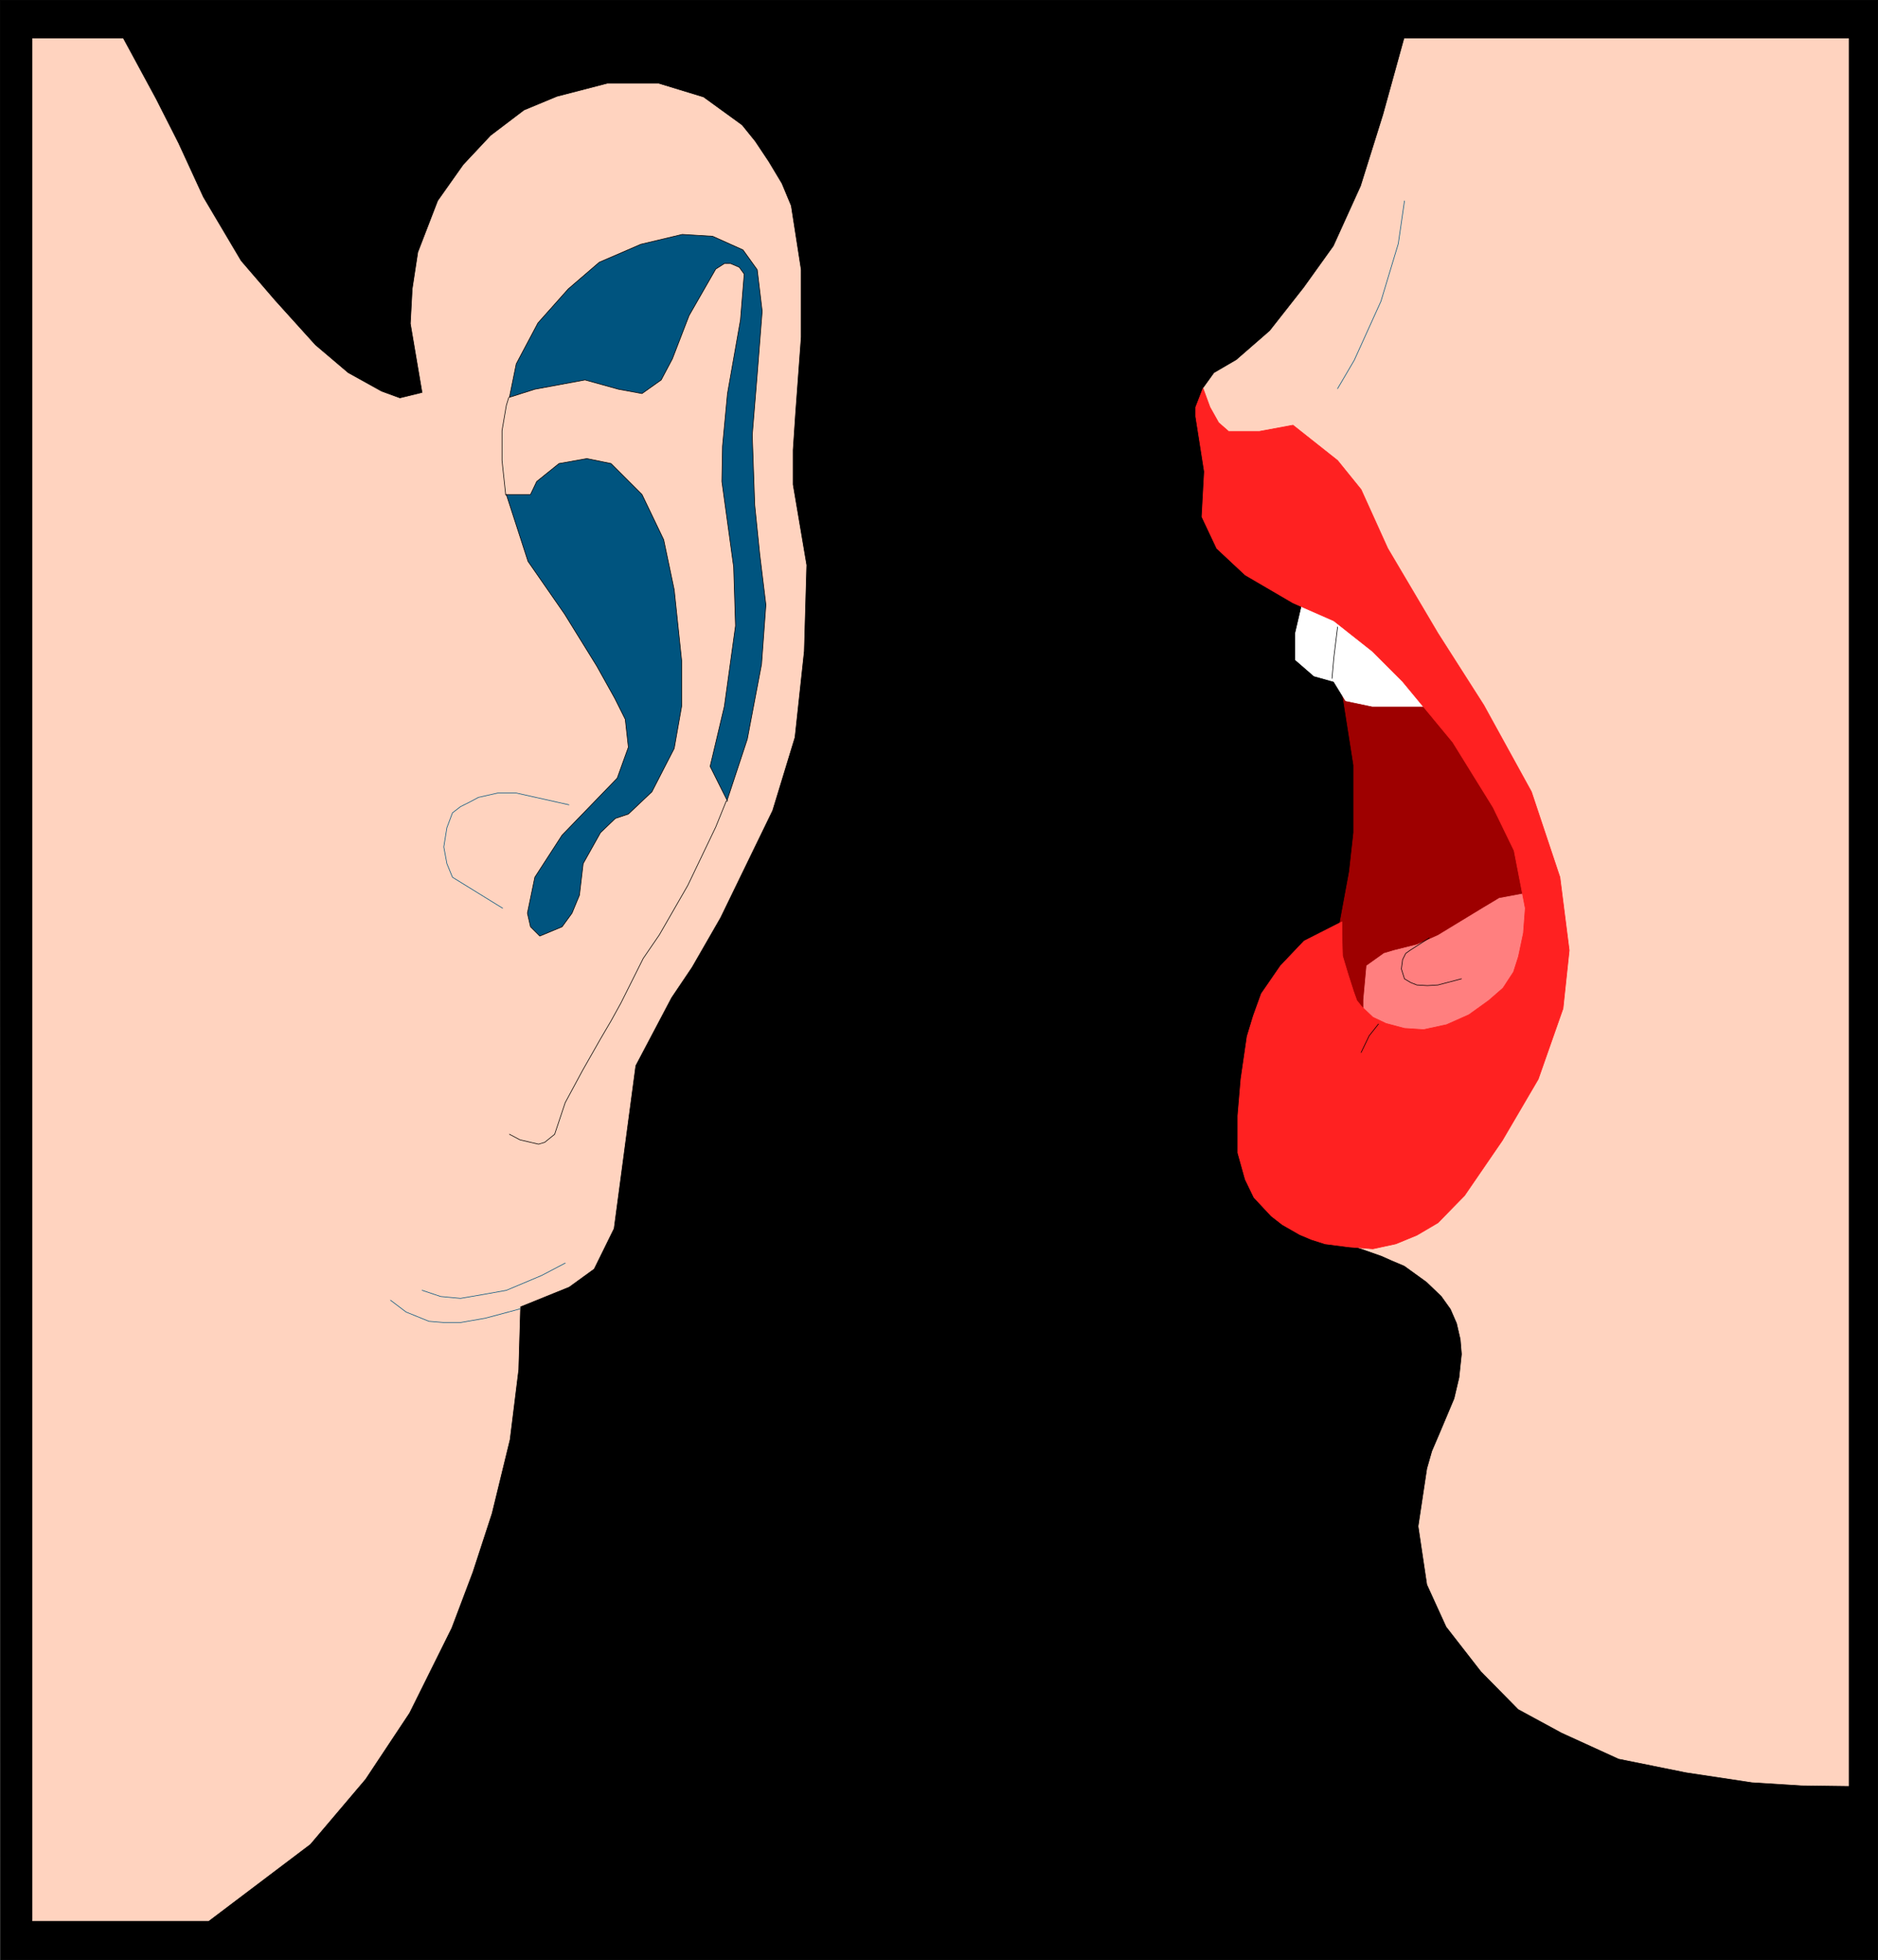
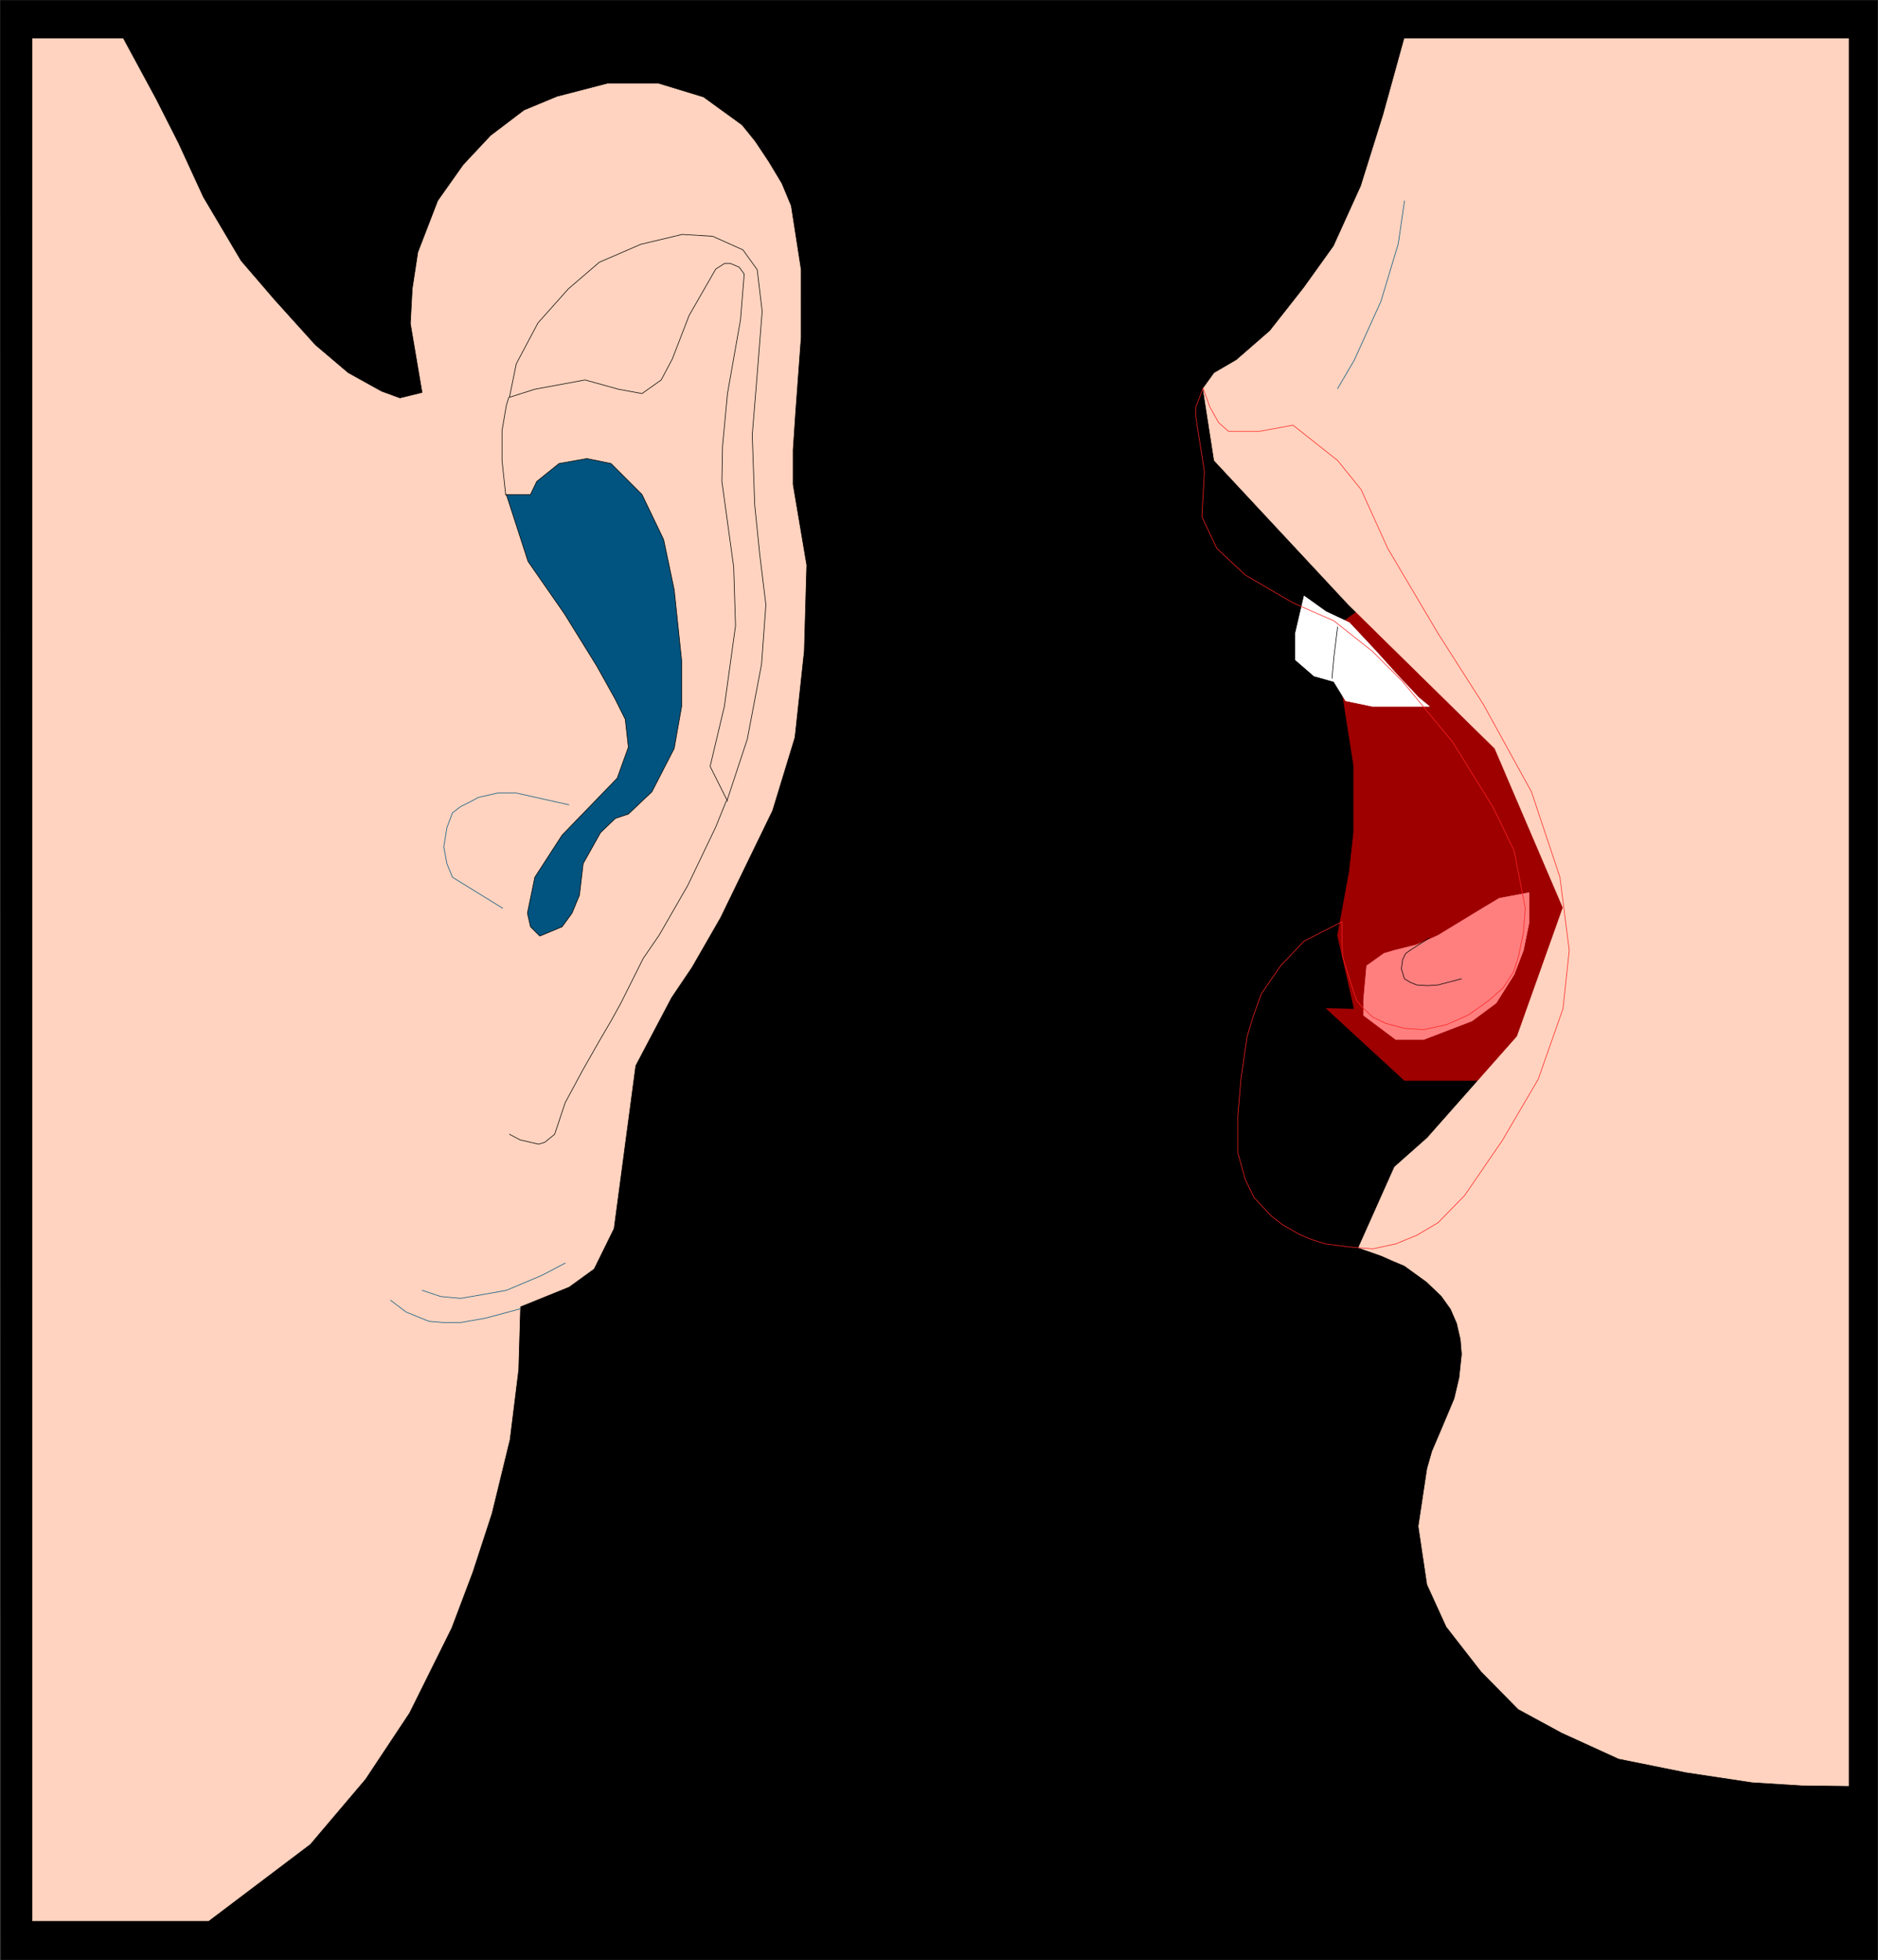
<svg xmlns="http://www.w3.org/2000/svg" xmlns:ns1="http://sodipodi.sourceforge.net/DTD/sodipodi-0.dtd" xmlns:ns2="http://www.inkscape.org/namespaces/inkscape" version="1.0" width="129.638mm" height="135.297mm" id="svg27" ns1:docname="Whisper.wmf">
  <rect width="100%" height="100%" fill="#333333" stroke="none" />
  <ns1:namedview id="namedview27" pagecolor="#ffffff" bordercolor="#000000" borderopacity="0.25" ns2:showpageshadow="2" ns2:pageopacity="0.0" ns2:pagecheckerboard="0" ns2:deskcolor="#d1d1d1" ns2:document-units="mm" />
  <defs id="defs1">
    <pattern id="WMFhbasepattern" patternUnits="userSpaceOnUse" width="6" height="6" x="0" y="0" />
  </defs>
  <path style="fill:#000000;fill-opacity:1;fill-rule:evenodd;stroke:none" d="M 0.081,0.081 0.242,511.279 H 489.89 V 0.081 Z" id="path1" />
-   <path style="fill:none;stroke:#000000;stroke-width:0.162px;stroke-linecap:round;stroke-linejoin:round;stroke-miterlimit:4;stroke-dasharray:none;stroke-opacity:1" d="M 0.081,0.081 0.242,511.279 H 489.89 V 0.081 H 0.081 v 0" id="path2" />
  <path style="fill:#9e0000;fill-opacity:1;fill-rule:evenodd;stroke:none" d="m 346.066,165.364 4.04,14.703 3.07,19.55 v 17.611 l -1.131,10.179 -3.07,16.641 4.363,19.226 -7.272,-0.162 20.362,18.742 h 20.685 l 23.432,-22.619 -5.656,-78.845 -32.482,-26.174 H 358.024 l -3.07,4.685 -8.888,6.463 z" id="path3" />
  <path style="fill:none;stroke:#9e0000;stroke-width:0.162px;stroke-linecap:round;stroke-linejoin:round;stroke-miterlimit:4;stroke-dasharray:none;stroke-opacity:1" d="m 346.066,165.364 4.04,14.703 3.07,19.55 v 17.611 l -1.131,10.179 -3.07,16.641 4.363,19.226 -7.272,-0.162 20.362,18.742 h 20.685 l 23.432,-22.619 -5.656,-78.845 -32.482,-26.174 H 358.024 l -3.07,4.685 -8.888,6.463 v 0" id="path4" />
  <path style="fill:#ffd3bf;fill-opacity:1;fill-rule:evenodd;stroke:none" d="M 8.484,10.098 H 32.078 l 8.565,15.834 5.818,11.471 6.464,14.056 9.858,16.641 8.888,10.34 10.504,11.633 8.565,7.271 8.726,4.847 4.848,1.777 5.979,-1.454 -3.07,-18.096 0.485,-9.048 1.454,-9.532 5.171,-13.41 6.626,-9.371 7.11,-7.594 8.726,-6.624 8.565,-3.554 13.09,-3.393 h 13.413 l 11.635,3.554 10.019,7.271 3.394,4.201 3.555,5.332 3.394,5.655 2.424,5.816 2.586,16.641 V 87.973 l -1.454,19.711 -0.646,9.694 v 9.048 l 3.555,21.004 -0.646,22.458 -2.424,22.458 -5.818,19.065 -13.574,27.951 -7.434,12.925 -5.333,7.917 -9.373,17.772 -5.656,42.492 -5.171,10.502 -6.464,4.685 -12.766,5.17 -0.485,16.48 -2.262,18.257 -4.686,19.226 -5.01,15.349 -5.494,14.541 -10.989,22.135 -11.474,17.288 -14.382,16.965 -26.502,20.034 H 8.484 Z" id="path5" />
  <path style="fill:none;stroke:#ffd3bf;stroke-width:0.162px;stroke-linecap:round;stroke-linejoin:round;stroke-miterlimit:4;stroke-dasharray:none;stroke-opacity:1" d="M 8.484,10.098 H 32.078 l 8.565,15.834 5.818,11.471 6.464,14.056 9.858,16.641 8.888,10.34 10.504,11.633 8.565,7.271 8.726,4.847 4.848,1.777 5.979,-1.454 -3.07,-18.096 0.485,-9.048 1.454,-9.532 5.171,-13.41 6.626,-9.371 7.11,-7.594 8.726,-6.624 8.565,-3.554 13.09,-3.393 h 13.413 l 11.635,3.554 10.019,7.271 3.394,4.201 3.555,5.332 3.394,5.655 2.424,5.816 2.586,16.641 V 87.973 l -1.454,19.711 -0.646,9.694 v 9.048 l 3.555,21.004 -0.646,22.458 -2.424,22.458 -5.818,19.065 -13.574,27.951 -7.434,12.925 -5.333,7.917 -9.373,17.772 -5.656,42.492 -5.171,10.502 -6.464,4.685 -12.766,5.17 -0.485,16.48 -2.262,18.257 -4.686,19.226 -5.01,15.349 -5.494,14.541 -10.989,22.135 -11.474,17.288 -14.382,16.965 -26.502,20.034 H 8.484 v -491.003 0" id="path6" />
  <path style="fill:#ffd3bf;fill-opacity:1;fill-rule:evenodd;stroke:none" d="M 482.295,10.098 H 366.428 l -5.494,19.873 -5.818,18.58 -7.11,15.672 -7.757,10.825 -8.888,11.31 -8.726,7.594 -5.818,3.393 -2.909,4.039 2.909,18.742 35.067,37.645 38.138,37.484 17.776,41.523 -11.958,33.606 -23.432,26.497 -8.565,7.594 -9.373,21.004 5.979,2.1 2.909,1.293 3.07,1.293 5.818,4.201 3.878,3.716 2.424,3.393 1.616,3.716 0.97,4.201 0.323,3.878 -0.646,6.14 -1.293,5.493 -3.878,9.209 -1.939,4.524 -1.293,4.524 -2.262,15.026 2.262,15.187 5.01,10.987 9.05,11.633 9.696,9.856 11.312,6.14 14.867,6.786 17.614,3.554 17.13,2.585 12.928,0.808 12.282,0.162 V 10.098 Z" id="path7" />
  <path style="fill:none;stroke:#ffd3bf;stroke-width:0.162px;stroke-linecap:round;stroke-linejoin:round;stroke-miterlimit:4;stroke-dasharray:none;stroke-opacity:1" d="M 482.295,10.098 H 366.428 l -5.494,19.873 -5.818,18.58 -7.11,15.672 -7.757,10.825 -8.888,11.31 -8.726,7.594 -5.818,3.393 -2.909,4.039 2.909,18.742 35.067,37.645 38.138,37.484 17.776,41.523 -11.958,33.606 -23.432,26.497 -8.565,7.594 -9.373,21.004 5.979,2.1 2.909,1.293 3.07,1.293 5.818,4.201 3.878,3.716 2.424,3.393 1.616,3.716 0.97,4.201 0.323,3.878 -0.646,6.14 -1.293,5.493 -3.878,9.209 -1.939,4.524 -1.293,4.524 -2.262,15.026 2.262,15.187 5.01,10.987 9.05,11.633 9.696,9.856 11.312,6.14 14.867,6.786 17.614,3.554 17.13,2.585 12.928,0.808 12.282,0.162 v -455.781 0" id="path8" />
  <path style="fill:#ff7f7f;fill-opacity:1;fill-rule:evenodd;stroke:none" d="m 391.152,234.353 -4.04,2.424 -11.958,7.271 -5.494,2.424 -5.818,1.454 -2.747,0.808 -4.525,3.231 -0.808,8.886 v 4.039 l 8.403,6.301 h 7.272 l 12.605,-4.847 6.302,-4.685 4.686,-7.432 2.424,-6.301 1.454,-7.109 v -7.917 z" id="path9" />
  <path style="fill:none;stroke:#ff7f7f;stroke-width:0.162px;stroke-linecap:round;stroke-linejoin:round;stroke-miterlimit:4;stroke-dasharray:none;stroke-opacity:1" d="m 391.152,234.353 -4.04,2.424 -11.958,7.271 -5.494,2.424 -5.818,1.454 -2.747,0.808 -4.525,3.231 -0.808,8.886 v 4.039 l 8.403,6.301 h 7.272 l 12.605,-4.847 6.302,-4.685 4.686,-7.432 2.424,-6.301 1.454,-7.109 v -7.917 l -7.757,1.454 v 0" id="path10" />
  <path style="fill:#ffffff;fill-opacity:1;fill-rule:evenodd;stroke:none" d="m 337.986,165.202 v 6.947 l 4.848,4.201 5.171,1.454 3.07,5.009 6.949,1.454 h 14.867 l -2.747,-2.262 -5.333,-5.655 -5.818,-6.463 -6.949,-7.432 -6.141,-2.908 -5.656,-4.039 -2.262,9.694 z" id="path11" />
  <path style="fill:none;stroke:#ffffff;stroke-width:0.162px;stroke-linecap:round;stroke-linejoin:round;stroke-miterlimit:4;stroke-dasharray:none;stroke-opacity:1" d="m 337.986,165.202 v 6.947 l 4.848,4.201 5.171,1.454 3.07,5.009 6.949,1.454 h 14.867 l -2.747,-2.262 -5.333,-5.655 -5.818,-6.463 -6.949,-7.432 -6.141,-2.908 -5.656,-4.039 -2.262,9.694 v 0" id="path12" />
  <path style="fill:none;stroke:#000000;stroke-width:0.162px;stroke-linecap:round;stroke-linejoin:round;stroke-miterlimit:4;stroke-dasharray:none;stroke-opacity:1" d="m 348.975,163.587 -0.97,7.917 -0.485,5.493" id="path13" />
  <path style="fill:none;stroke:#000000;stroke-width:0.162px;stroke-linecap:round;stroke-linejoin:round;stroke-miterlimit:4;stroke-dasharray:none;stroke-opacity:1" d="m 372.892,244.693 -5.01,3.231 -1.131,0.808 -0.808,1.616 -0.323,2.424 0.808,2.585 1.616,0.969 1.616,0.646 2.747,0.162 2.747,-0.162 6.141,-1.616" id="path14" />
  <path style="fill:none;stroke:#00547f;stroke-width:0.162px;stroke-linecap:round;stroke-linejoin:round;stroke-miterlimit:4;stroke-dasharray:none;stroke-opacity:1" d="m 366.428,52.429 -1.616,11.148 -4.525,15.026 -6.949,15.349 -4.363,7.432" id="path15" />
  <path style="fill:none;stroke:#00547f;stroke-width:0.162px;stroke-linecap:round;stroke-linejoin:round;stroke-miterlimit:4;stroke-dasharray:none;stroke-opacity:1" d="m 110.13,336.625 4.848,1.616 5.171,0.485 5.656,-0.969 6.302,-1.131 9.211,-3.878 6.141,-3.231" id="path16" />
  <path style="fill:#00547f;fill-opacity:1;fill-rule:evenodd;stroke:none" d="m 131.946,129.011 h 6.464 l 1.616,-3.393 5.818,-4.685 7.272,-1.293 6.302,1.293 8.08,8.078 5.656,11.794 2.747,13.087 1.939,18.419 v 11.956 l -1.939,10.987 -5.818,11.31 -6.141,5.816 -3.394,1.131 -3.878,3.716 -4.525,8.078 -0.97,8.24 -1.939,4.685 -2.586,3.554 -5.818,2.424 -2.424,-2.424 -0.808,-3.554 1.939,-9.371 7.11,-10.987 14.382,-14.864 2.909,-8.078 -0.808,-7.271 -2.747,-5.493 -4.686,-8.401 -8.403,-13.572 -9.534,-13.733 -5.656,-17.449 v 0 z" id="path17" />
  <path style="fill:none;stroke:#00547f;stroke-width:0.162px;stroke-linecap:round;stroke-linejoin:round;stroke-miterlimit:4;stroke-dasharray:none;stroke-opacity:1" d="m 148.429,209.957 -13.736,-3.07 h -4.848 l -5.01,1.131 -2.424,1.293 -2.262,1.131 -2.101,1.616 -1.454,3.878 -0.808,5.009 0.808,4.362 1.454,3.554 13.09,8.078" id="path18" />
  <path style="fill:none;stroke:#00547f;stroke-width:0.162px;stroke-linecap:round;stroke-linejoin:round;stroke-miterlimit:4;stroke-dasharray:none;stroke-opacity:1" d="m 101.889,339.21 4.04,3.07 5.979,2.424 3.878,0.323 h 4.363 l 6.464,-1.131 9.05,-2.424" id="path19" />
-   <path style="fill:#ff2121;fill-opacity:1;fill-rule:evenodd;stroke:none" d="m 313.908,101.222 -1.939,5.009 v 2.424 l 2.262,14.379 -0.646,11.794 3.878,8.24 7.434,6.947 12.443,7.271 10.666,4.685 10.019,7.917 7.918,7.917 13.09,15.834 10.504,16.965 5.494,11.31 2.909,15.026 -0.485,6.463 -1.293,6.14 -1.293,4.039 -2.747,4.201 -3.717,3.231 -5.171,3.716 -5.818,2.585 -5.979,1.293 -5.01,-0.323 -4.848,-1.293 -3.394,-1.616 -2.909,-2.747 -1.293,-1.616 -0.808,-2.262 -1.454,-4.524 -1.454,-4.847 -0.162,-5.332 v -3.554 l -9.858,5.009 -6.141,6.463 -5.01,7.271 -2.101,5.816 -1.616,5.332 -1.616,11.148 -0.808,9.532 v 9.694 l 1.939,6.947 2.262,4.685 4.525,4.847 2.909,2.262 4.525,2.585 3.07,1.293 3.555,1.131 6.302,0.808 6.141,0.485 5.979,-1.293 5.494,-2.262 5.494,-3.231 6.949,-7.109 9.858,-14.379 9.373,-15.995 6.464,-18.419 1.616,-15.187 -2.424,-19.065 -7.434,-22.296 -12.443,-22.619 -11.958,-18.742 -13.09,-22.135 -6.949,-15.349 -6.141,-7.594 -11.635,-9.209 -8.726,1.616 h -8.08 l -2.586,-2.262 -2.262,-4.039 -1.778,-4.847 v 0 z" id="path20" />
  <path style="fill:none;stroke:#ff2121;stroke-width:0.162px;stroke-linecap:round;stroke-linejoin:round;stroke-miterlimit:4;stroke-dasharray:none;stroke-opacity:1" d="m 313.908,101.222 -1.939,5.009 v 2.424 l 2.262,14.379 -0.646,11.794 3.878,8.24 7.434,6.947 12.443,7.271 10.666,4.685 10.019,7.917 7.918,7.917 13.09,15.834 10.504,16.965 5.494,11.31 2.909,15.026 -0.485,6.463 -1.293,6.14 -1.293,4.039 -2.747,4.201 -3.717,3.231 -5.171,3.716 -5.818,2.585 -5.979,1.293 -5.01,-0.323 -4.848,-1.293 -3.394,-1.616 -2.909,-2.747 -1.293,-1.616 -0.808,-2.262 -1.454,-4.524 -1.454,-4.847 -0.162,-5.332 v -3.554 l -9.858,5.009 -6.141,6.463 -5.01,7.271 -2.101,5.816 -1.616,5.332 -1.616,11.148 -0.808,9.532 v 9.694 l 1.939,6.947 2.262,4.685 4.525,4.847 2.909,2.262 4.525,2.585 3.07,1.293 3.555,1.131 6.302,0.808 6.141,0.485 5.979,-1.293 5.494,-2.262 5.494,-3.231 6.949,-7.109 9.858,-14.379 9.373,-15.995 6.464,-18.419 1.616,-15.187 -2.424,-19.065 -7.434,-22.296 -12.443,-22.619 -11.958,-18.742 -13.09,-22.135 -6.949,-15.349 -6.141,-7.594 -11.635,-9.209 -8.726,1.616 h -8.08 l -2.586,-2.262 -2.262,-4.039 -1.778,-4.847 v 0" id="path21" />
-   <path style="fill:#00547f;fill-opacity:1;fill-rule:evenodd;stroke:none" d="m 189.637,208.987 5.333,-16.157 3.717,-19.55 1.131,-15.51 -1.616,-13.249 -1.293,-12.764 -0.646,-18.257 1.293,-15.834 1.293,-16.48 -1.293,-10.825 -3.717,-5.17 -7.918,-3.554 -7.918,-0.485 -10.827,2.585 -10.827,4.685 -8.08,6.947 -7.918,8.886 -5.656,10.663 -1.778,8.725 6.626,-2.1 13.09,-2.424 8.726,2.424 6.141,1.131 5.01,-3.554 2.909,-5.493 4.363,-11.31 6.949,-12.118 2.262,-1.454 h 1.616 l 2.262,0.969 1.293,1.777 -0.97,11.956 -3.394,19.226 -1.293,13.733 -0.162,9.209 3.07,22.296 0.485,15.349 -2.909,21.004 -3.717,15.672 4.525,9.048 v 0 z" id="path22" />
  <path style="fill:none;stroke:#000000;stroke-width:0.162px;stroke-linecap:round;stroke-linejoin:round;stroke-miterlimit:4;stroke-dasharray:none;stroke-opacity:1" d="m 131.946,129.173 -0.97,-9.048 v -7.755 l 1.131,-6.624 0.646,-2.1" id="path23" />
-   <path style="fill:none;stroke:#000000;stroke-width:0.162px;stroke-linecap:round;stroke-linejoin:round;stroke-miterlimit:4;stroke-dasharray:none;stroke-opacity:1" d="m 359.64,267.151 -2.424,3.07 -2.101,4.362" id="path24" />
  <path style="fill:none;stroke:#000000;stroke-width:0.162px;stroke-linecap:round;stroke-linejoin:round;stroke-miterlimit:4;stroke-dasharray:none;stroke-opacity:1" d="m 131.946,129.011 h 6.464 l 1.616,-3.393 5.818,-4.685 7.272,-1.293 6.302,1.293 8.08,8.078 5.656,11.794 2.747,13.087 1.939,18.419 v 11.956 l -1.939,10.987 -5.818,11.31 -6.141,5.816 -3.394,1.131 -3.878,3.716 -4.525,8.078 -0.97,8.24 -1.939,4.685 -2.586,3.554 -5.818,2.424 -2.424,-2.424 -0.808,-3.554 1.939,-9.371 7.11,-10.987 14.382,-14.864 2.909,-8.078 -0.808,-7.271 -2.747,-5.493 -4.686,-8.401 -8.403,-13.572 -9.534,-13.733 -5.656,-17.449" id="path25" />
  <path style="fill:none;stroke:#000000;stroke-width:0.162px;stroke-linecap:round;stroke-linejoin:round;stroke-miterlimit:4;stroke-dasharray:none;stroke-opacity:1" d="m 189.637,208.987 5.333,-16.157 3.717,-19.55 1.131,-15.51 -1.616,-13.249 -1.293,-12.764 -0.646,-18.257 1.293,-15.834 1.293,-16.48 -1.293,-10.825 -3.717,-5.17 -7.918,-3.554 -7.918,-0.485 -10.827,2.585 -10.827,4.685 -8.08,6.947 -7.918,8.886 -5.656,10.663 -1.778,8.725 6.626,-2.1 13.09,-2.424 8.726,2.424 6.141,1.131 5.01,-3.554 2.909,-5.493 4.363,-11.31 6.949,-12.118 2.262,-1.454 h 1.616 l 2.262,0.969 1.293,1.777 -0.97,11.956 -3.394,19.226 -1.293,13.733 -0.162,9.209 3.07,22.296 0.485,15.349 -2.909,21.004 -3.717,15.672 4.525,9.048" id="path26" />
  <path style="fill:none;stroke:#000000;stroke-width:0.162px;stroke-linecap:round;stroke-linejoin:round;stroke-miterlimit:4;stroke-dasharray:none;stroke-opacity:1" d="m 189.476,208.987 -2.747,6.786 -7.272,15.187 -7.434,12.925 -4.202,6.14 -5.818,11.633 -2.586,4.685 -2.747,4.685 -4.686,8.24 -4.525,8.401 -2.747,8.24 -2.586,2.1 -1.616,0.485 -2.101,-0.485 -2.747,-0.646 -2.747,-1.454" id="path27" />
</svg>